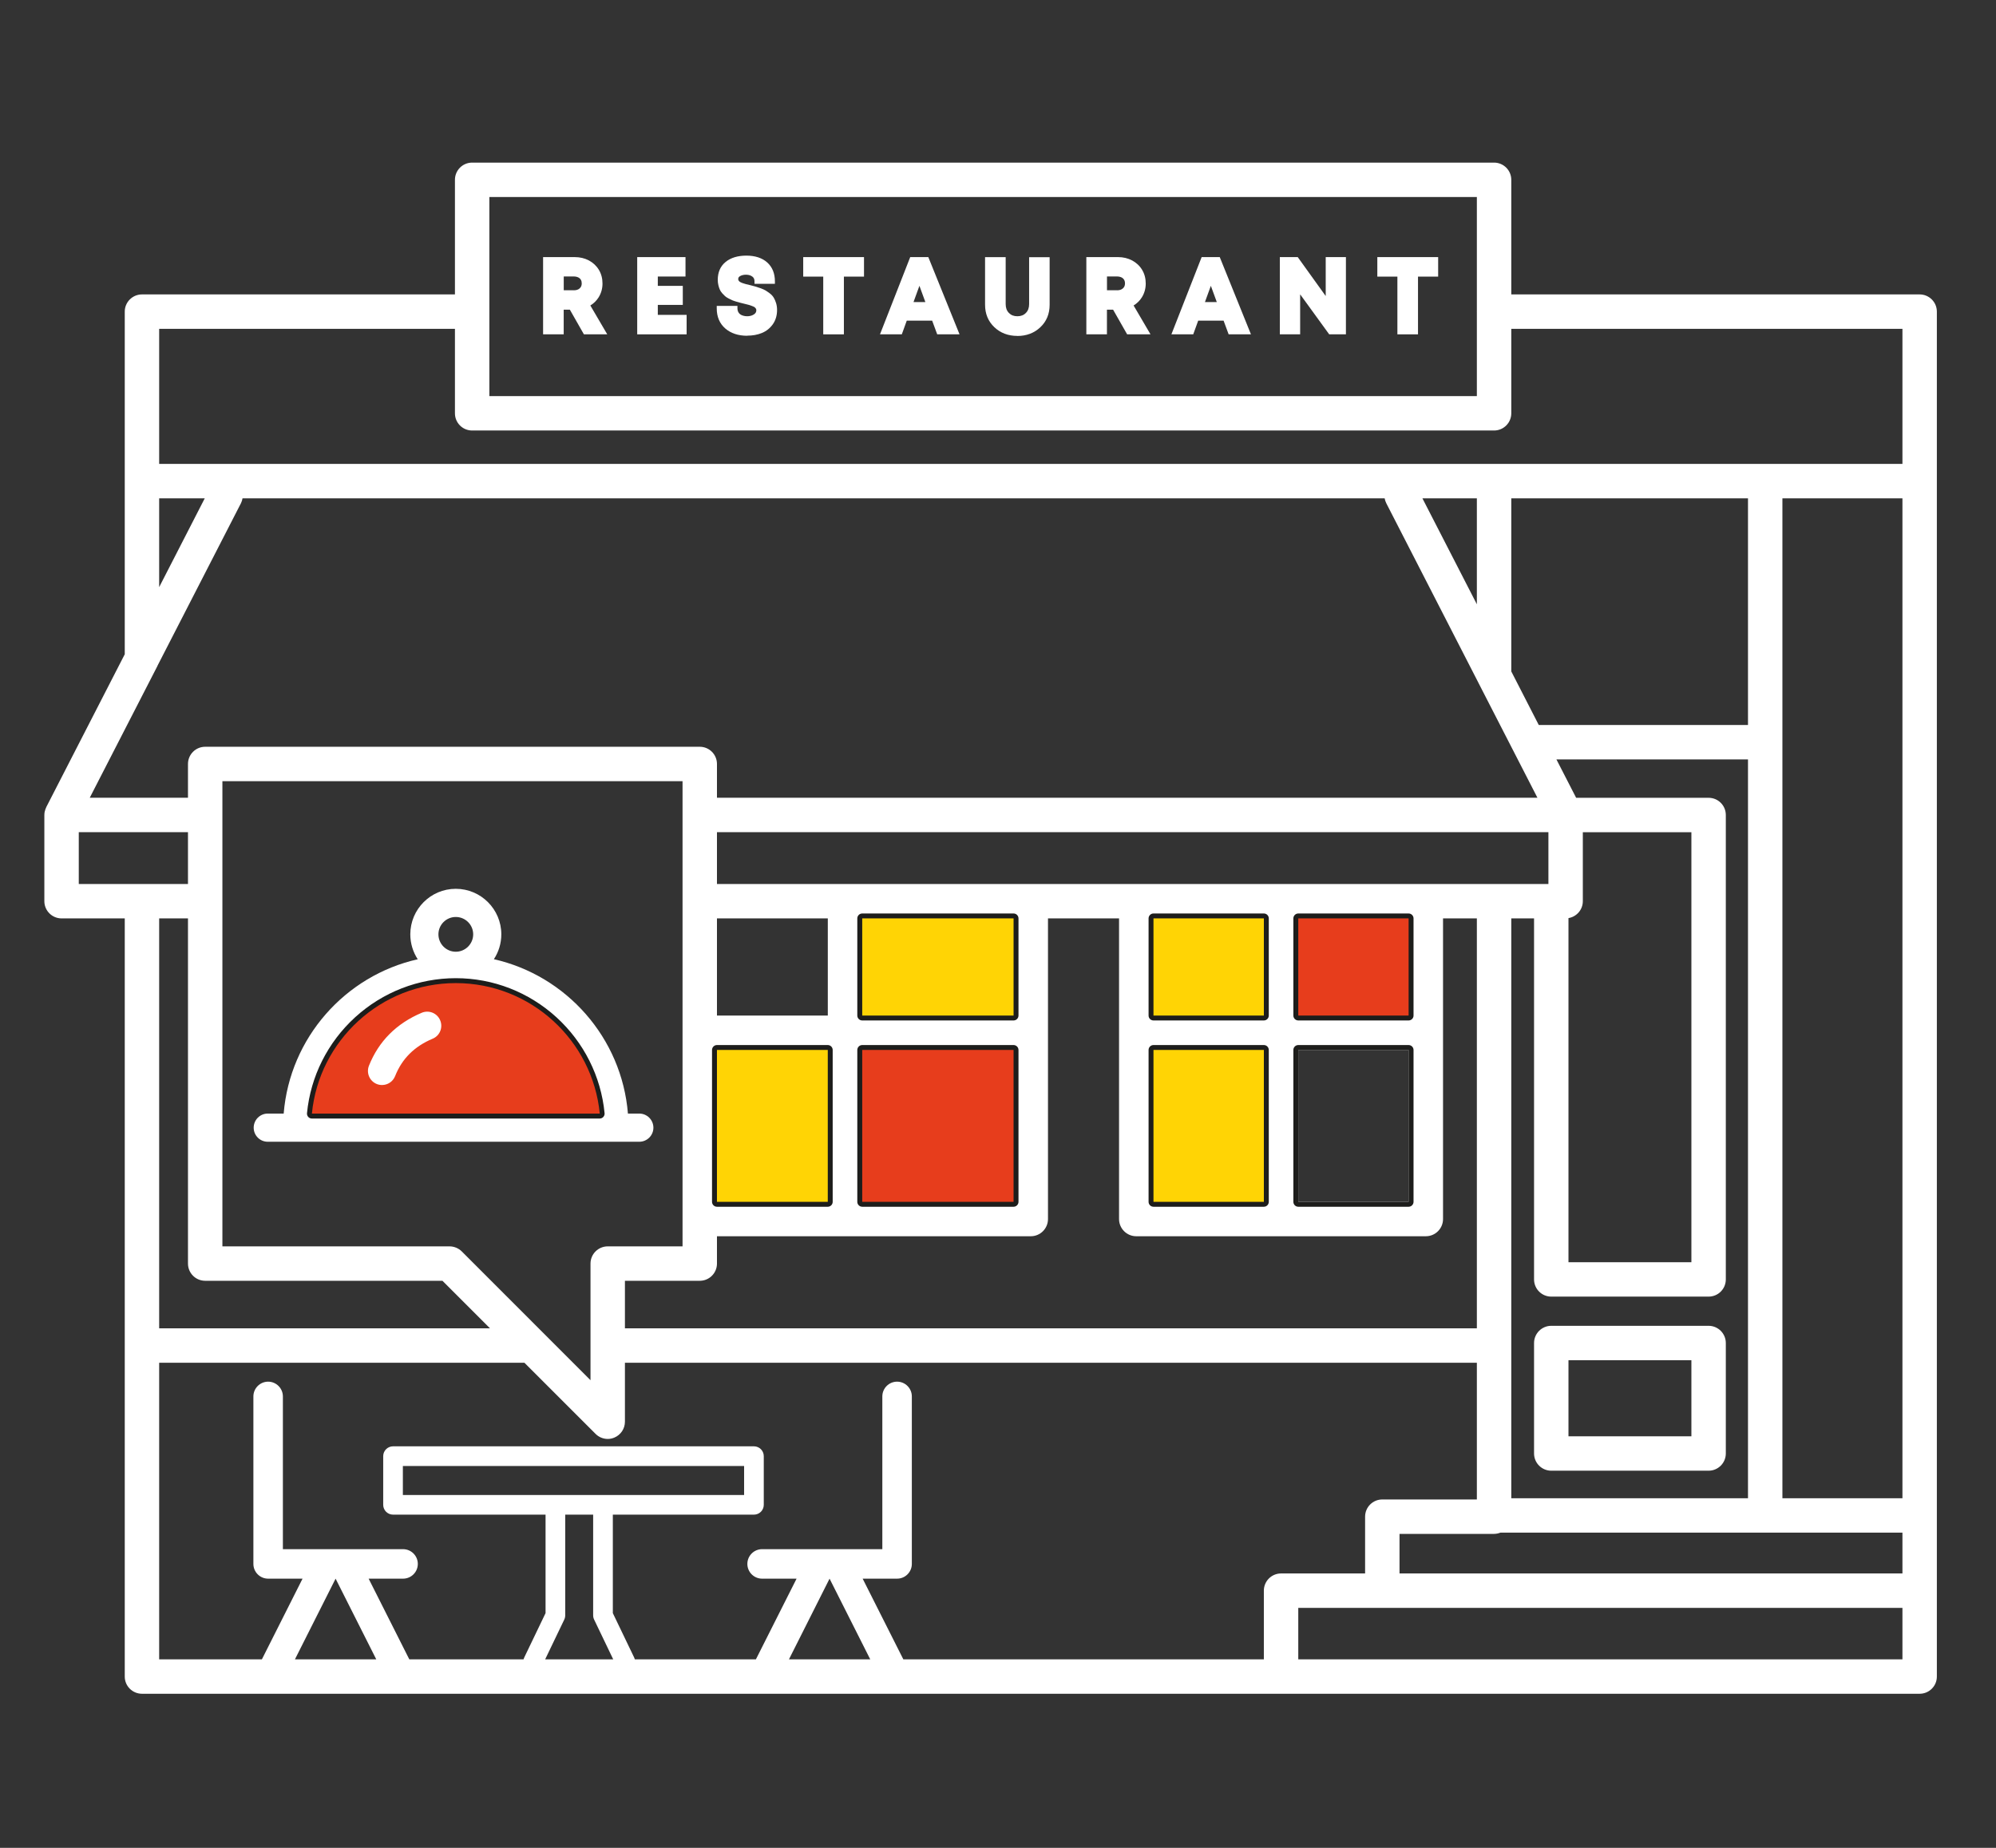
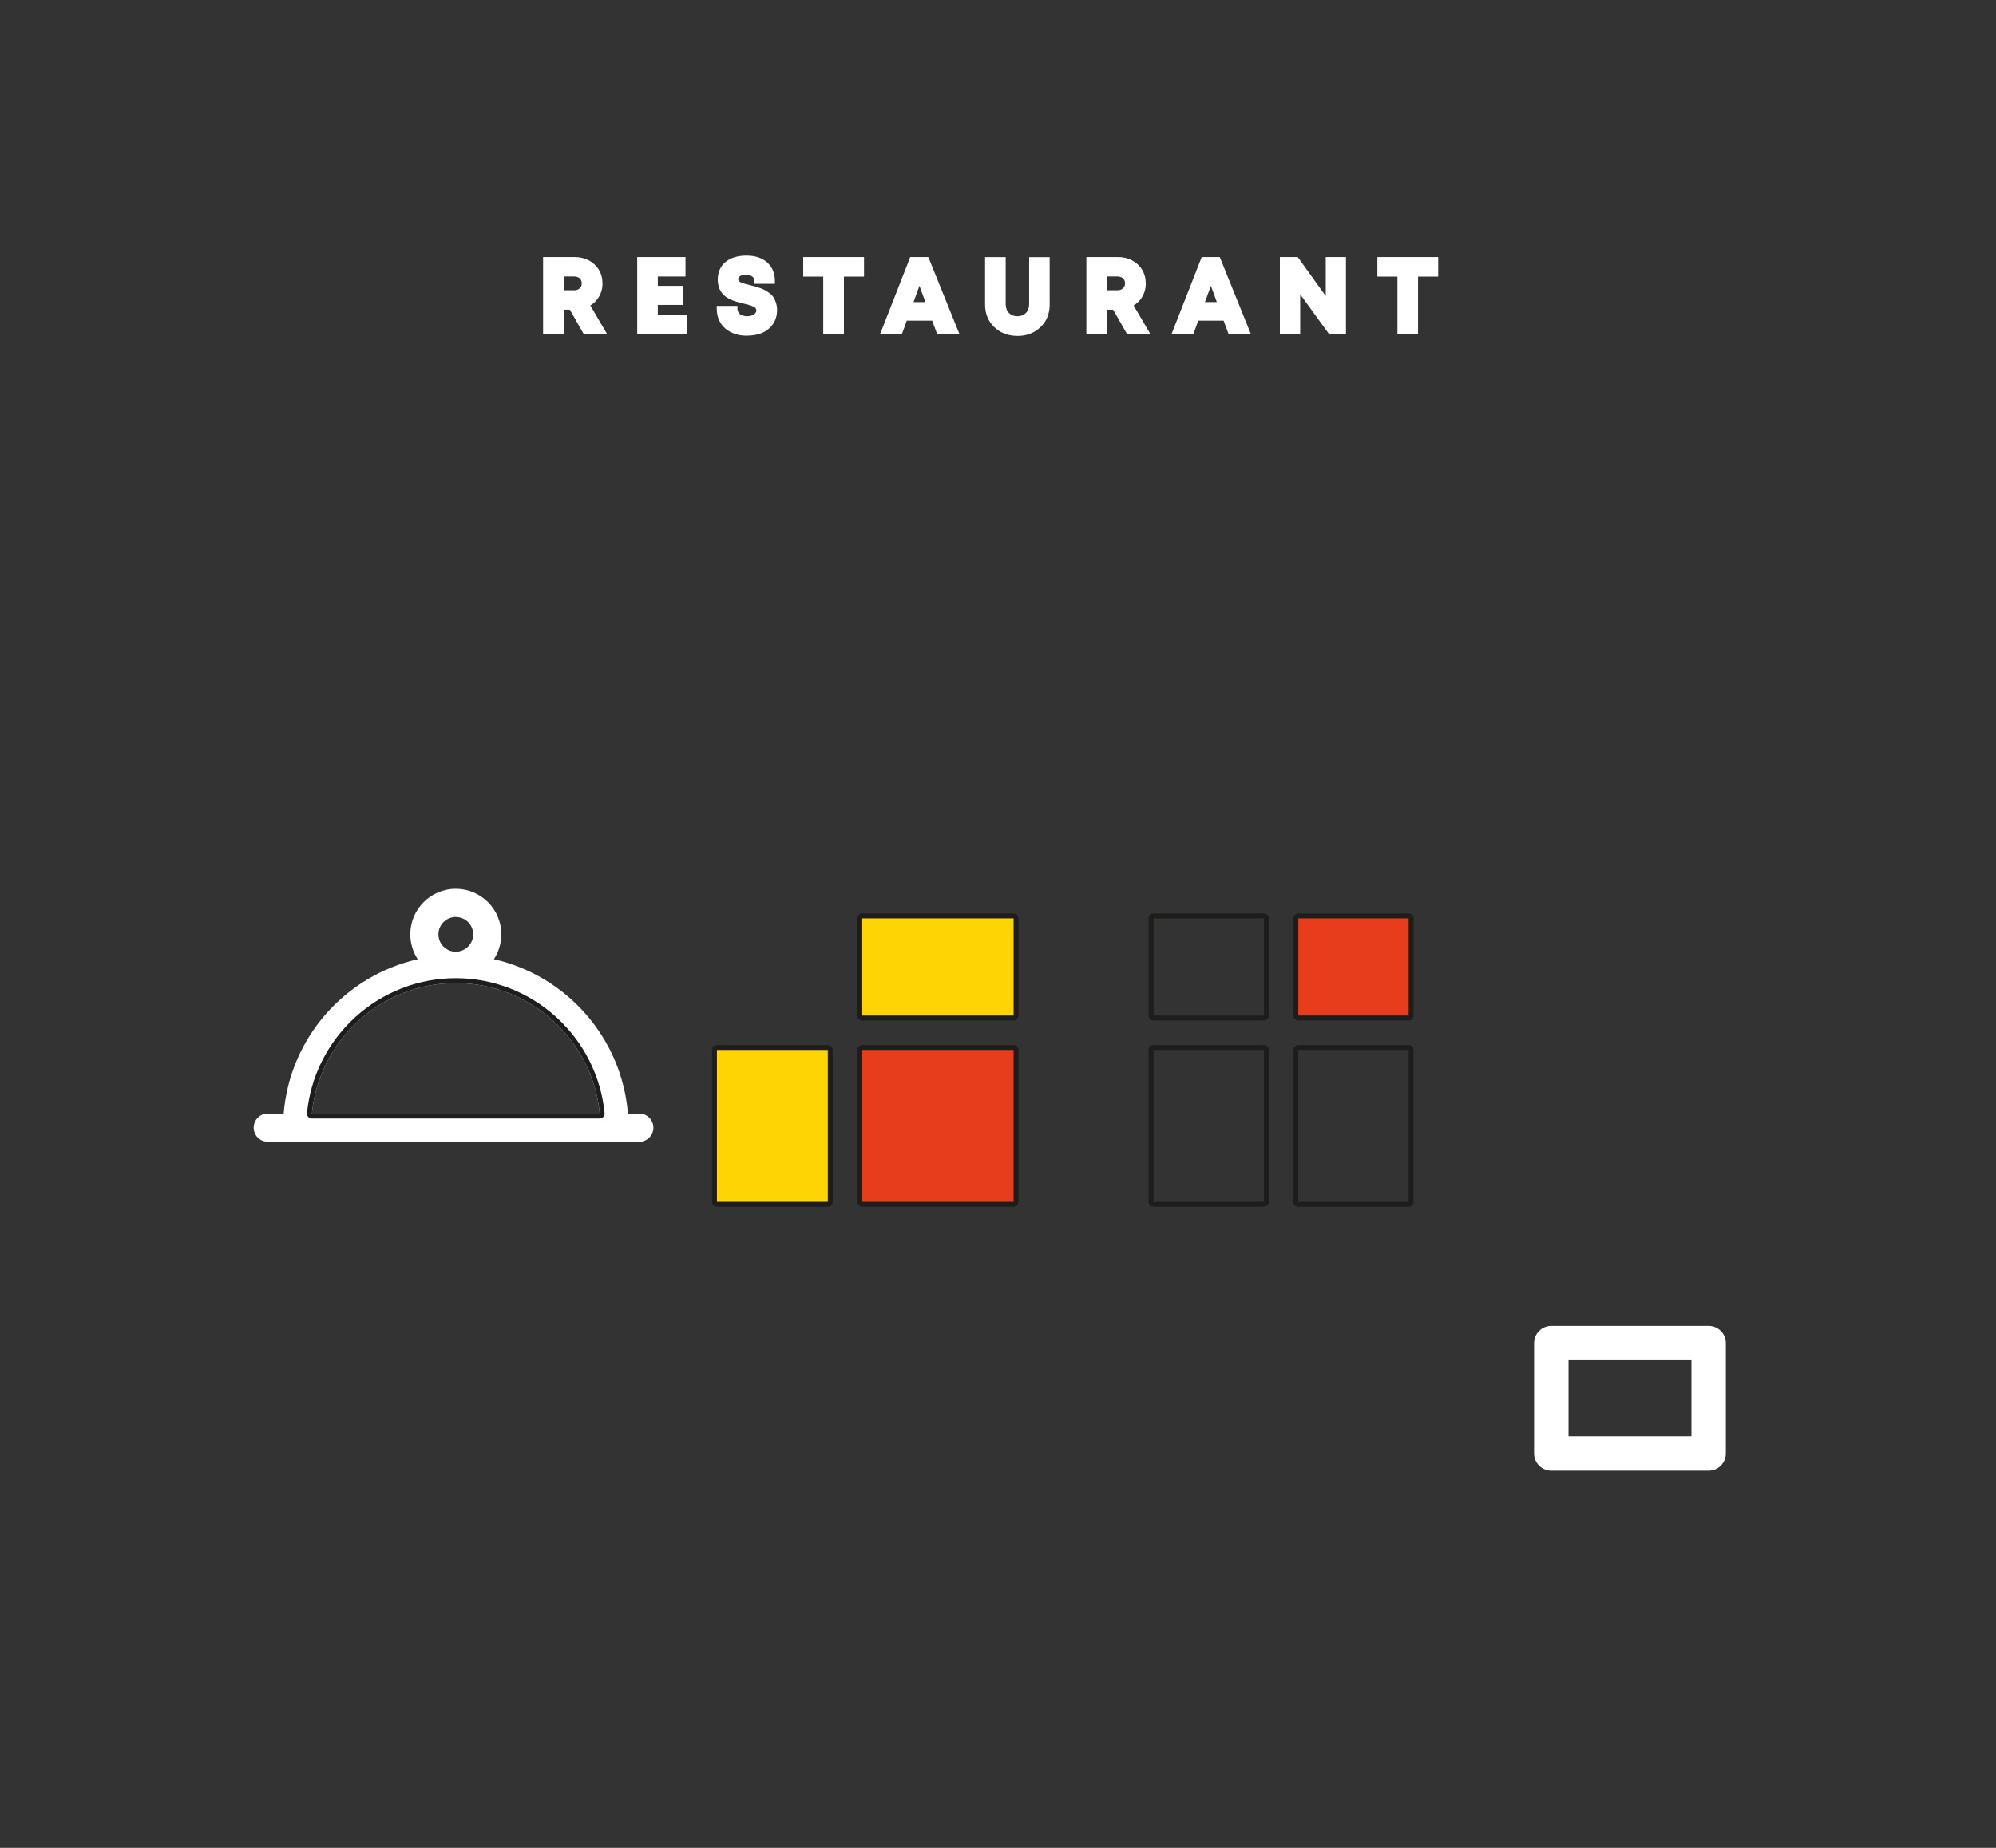
<svg xmlns="http://www.w3.org/2000/svg" width="135" height="125" viewBox="0 0 135 125" fill="none">
  <rect x="0" y="0" width="135" height="125" fill="#333333" stroke="none" />
-   <path d="M129.836 19.916H102.216V12.164C102.216 11.522 101.694 11 101.052 11H31.934C31.288 11 30.77 11.522 30.77 12.164V19.916H9.602C8.96 19.916 8.438 20.438 8.438 21.08V32.544V44.257L3.13 54.597C3.13 54.597 3.123 54.62 3.12 54.63C3.083 54.7 3.057 54.773 3.04 54.853C3.037 54.863 3.03 54.873 3.027 54.886C3.01 54.966 3 55.046 3 55.129V60.962C3 61.604 3.522 62.126 4.164 62.126H8.438V91.02V113.412C8.438 114.057 8.96 114.576 9.602 114.576H129.836C130.478 114.576 131 114.057 131 113.412V32.547V21.08C131 20.438 130.478 19.916 129.836 19.916ZM33.098 13.328H99.888V21.064C99.888 21.064 99.885 21.077 99.885 21.08C99.885 21.087 99.888 21.09 99.888 21.097V26.794H33.098V13.328ZM10.765 33.711H13.848L10.765 39.718V33.711ZM10.639 45.069C10.646 45.052 10.656 45.035 10.662 45.015L16.299 34.037C16.353 33.931 16.383 33.821 16.403 33.711H93.652C93.672 33.821 93.706 33.931 93.759 34.037L99.988 46.176C99.998 46.193 100.004 46.213 100.014 46.229L103.985 53.965H48.492V51.68C48.492 51.038 47.974 50.516 47.328 50.516H13.878C13.233 50.516 12.714 51.038 12.714 51.68V53.965H6.07L10.639 45.069ZM96.206 33.711H99.888V40.878L96.206 33.711ZM13.878 86.64H29.925L33.141 89.856H10.765V62.126H12.714V85.476C12.714 86.118 13.233 86.64 13.878 86.64ZM31.229 84.651C31.009 84.435 30.713 84.312 30.404 84.312H15.042V52.844H46.164V84.312H41.103C40.461 84.312 39.939 84.834 39.939 85.476V93.365L31.229 84.651ZM42.267 86.64H47.328C47.974 86.64 48.492 86.118 48.492 85.476V83.627H69.717C70.362 83.627 70.881 83.105 70.881 82.463V62.126H75.687V82.463C75.687 83.105 76.209 83.627 76.851 83.627H96.436C97.081 83.627 97.6 83.105 97.6 82.463V62.126H99.888V89.856H42.267V86.64ZM55.989 71.026V81.299H48.492V71.026H55.989ZM48.492 68.698V62.126H55.989V68.698H48.492ZM68.553 71.026V81.299H58.317V71.026H68.553ZM58.317 68.698V62.126H68.553V68.698H58.317ZM85.481 71.026V81.299H78.015V71.026H85.481ZM78.015 68.698V62.126H85.481V68.698H78.015ZM95.272 71.026V81.299H87.809V71.026H95.272ZM87.809 68.698V62.126H95.272V68.698H87.809ZM48.492 59.798V56.293H104.727V59.798H48.492ZM102.216 62.126H103.756V86.547C103.756 87.192 104.278 87.711 104.92 87.711H115.562C116.207 87.711 116.726 87.192 116.726 86.547V55.132C116.726 54.487 116.207 53.968 115.562 53.968H106.603L105.269 51.371H118.226V101.35H102.216V62.126ZM106.084 85.383V62.106C106.636 62.013 107.055 61.538 107.055 60.962V56.296H114.398V85.383H106.084ZM104.075 49.043L102.216 45.418V33.711H118.226V49.043H104.075ZM5.328 59.798V56.293H12.714V59.798H5.328ZM19.948 112.248L22.698 106.79L25.449 112.248H19.948ZM36.872 112.248L38.163 109.561C38.206 109.471 38.229 109.371 38.229 109.271V102.46H40.118V109.271C40.118 109.371 40.142 109.471 40.185 109.561L41.475 112.248H36.872ZM27.248 101.13V99.168H50.328V101.13H27.248ZM53.361 112.248L56.108 106.79L58.859 112.248H53.358H53.361ZM85.481 107.602V112.248H61.097L58.346 106.79H60.675C61.227 106.79 61.672 106.342 61.672 105.793V94.462C61.672 93.913 61.227 93.464 60.675 93.464C60.122 93.464 59.677 93.913 59.677 94.462V104.795H51.545C50.997 104.795 50.548 105.241 50.548 105.793C50.548 106.345 50.997 106.79 51.545 106.79H53.877L51.126 112.248H42.938C42.925 112.208 42.912 112.165 42.892 112.125L41.449 109.122V102.46H50.993C51.362 102.46 51.658 102.161 51.658 101.795V98.503C51.658 98.137 51.362 97.838 50.993 97.838H26.583C26.217 97.838 25.918 98.137 25.918 98.503V101.795C25.918 102.161 26.217 102.46 26.583 102.46H36.899V109.122L35.456 112.125C35.436 112.165 35.422 112.208 35.409 112.248H27.683L24.933 106.79H27.261C27.813 106.79 28.259 106.342 28.259 105.793C28.259 105.244 27.813 104.795 27.261 104.795H19.133V94.462C19.133 93.913 18.684 93.464 18.135 93.464C17.587 93.464 17.138 93.913 17.138 94.462V105.793C17.138 106.342 17.583 106.79 18.135 106.79H20.463L17.713 112.248H10.765V92.184H35.469L40.281 96.996C40.504 97.219 40.8 97.339 41.106 97.339C41.256 97.339 41.405 97.309 41.548 97.249C41.984 97.069 42.267 96.644 42.267 96.175V92.184H99.888V101.433H93.493C92.851 101.433 92.329 101.952 92.329 102.597V106.438H86.645C86 106.438 85.481 106.96 85.481 107.602ZM128.672 112.248H87.809V108.766H128.672V112.248ZM128.672 106.438H94.657V103.761H101.052C101.202 103.761 101.345 103.728 101.478 103.678H128.672V106.438ZM128.672 101.35H120.554V33.711H128.672V101.35ZM128.672 31.38H10.765V22.244H30.77V27.958C30.77 28.603 31.288 29.122 31.934 29.122H101.052C101.694 29.122 102.216 28.603 102.216 27.958V22.244H128.672V31.38Z" fill="white" />
  <path d="M55.987 70.859H48.49C48.399 70.859 48.324 70.934 48.324 71.026V81.299C48.324 81.391 48.399 81.465 48.49 81.465H55.987C56.078 81.465 56.153 81.391 56.153 81.299V71.026C56.153 70.934 56.078 70.859 55.987 70.859Z" fill="#FFD405" />
  <path d="M55.987 71.026V81.299H48.491V71.026H55.987ZM55.987 70.693H48.491C48.308 70.693 48.158 70.843 48.158 71.026V81.299C48.158 81.482 48.308 81.632 48.491 81.632H55.987C56.17 81.632 56.319 81.482 56.319 81.299V71.026C56.319 70.843 56.17 70.693 55.987 70.693Z" fill="#1D1D1B" />
  <path d="M68.553 61.96H58.317C58.225 61.96 58.15 62.034 58.15 62.126V68.698C58.15 68.79 58.225 68.864 58.317 68.864H68.553C68.645 68.864 68.719 68.79 68.719 68.698V62.126C68.719 62.034 68.645 61.96 68.553 61.96Z" fill="#FFD405" />
  <path d="M68.553 62.126V68.698H58.317V62.126H68.553ZM68.553 61.794H58.317C58.134 61.794 57.984 61.943 57.984 62.126V68.698C57.984 68.881 58.134 69.03 58.317 69.03H68.553C68.736 69.03 68.886 68.881 68.886 68.698V62.126C68.886 61.943 68.736 61.794 68.553 61.794Z" fill="#1D1D1B" />
  <path d="M68.553 70.859H58.317C58.225 70.859 58.15 70.934 58.15 71.026V81.299C58.15 81.391 58.225 81.465 58.317 81.465H68.553C68.645 81.465 68.719 81.391 68.719 81.299V71.026C68.719 70.934 68.645 70.859 68.553 70.859Z" fill="#E73D1C" />
  <path d="M68.553 71.026V81.299H58.317V71.026H68.553ZM68.553 70.693H58.317C58.134 70.693 57.984 70.843 57.984 71.026V81.299C57.984 81.482 58.134 81.632 58.317 81.632H68.553C68.736 81.632 68.886 81.482 68.886 81.299V71.026C68.886 70.843 68.736 70.693 68.553 70.693Z" fill="#1D1D1B" />
-   <path d="M85.482 70.859H78.016C77.924 70.859 77.85 70.934 77.85 71.026V81.299C77.85 81.391 77.924 81.465 78.016 81.465H85.482C85.574 81.465 85.648 81.391 85.648 81.299V71.026C85.648 70.934 85.574 70.859 85.482 70.859Z" fill="#FFD405" />
  <path d="M85.482 71.026V81.299H78.016V71.026H85.482ZM85.482 70.693H78.016C77.833 70.693 77.684 70.843 77.684 71.026V81.299C77.684 81.482 77.833 81.632 78.016 81.632H85.482C85.665 81.632 85.815 81.482 85.815 81.299V71.026C85.815 70.843 85.665 70.693 85.482 70.693Z" fill="#1D1D1B" />
  <path d="M95.272 61.96H87.809C87.717 61.96 87.643 62.034 87.643 62.126V68.698C87.643 68.79 87.717 68.864 87.809 68.864H95.272C95.364 68.864 95.438 68.79 95.438 68.698V62.126C95.438 62.034 95.364 61.96 95.272 61.96Z" fill="#E73D1C" />
  <path d="M95.272 62.126V68.698H87.809V62.126H95.272ZM95.272 61.794H87.809C87.626 61.794 87.477 61.943 87.477 62.126V68.698C87.477 68.881 87.626 69.03 87.809 69.03H95.272C95.455 69.03 95.605 68.881 95.605 68.698V62.126C95.605 61.943 95.455 61.794 95.272 61.794Z" fill="#1D1D1B" />
-   <path d="M85.482 61.96H78.016C77.924 61.96 77.85 62.034 77.85 62.126V68.698C77.85 68.79 77.924 68.864 78.016 68.864H85.482C85.574 68.864 85.648 68.79 85.648 68.698V62.126C85.648 62.034 85.574 61.96 85.482 61.96Z" fill="#FFD405" />
  <path d="M85.482 62.126V68.698H78.016V62.126H85.482ZM85.482 61.794H78.016C77.833 61.794 77.684 61.943 77.684 62.126V68.698C77.684 68.881 77.833 69.03 78.016 69.03H85.482C85.665 69.03 85.815 68.881 85.815 68.698V62.126C85.815 61.943 85.665 61.794 85.482 61.794Z" fill="#1D1D1B" />
  <path d="M95.272 71.026V81.299H87.809V71.026H95.272ZM95.272 70.693H87.809C87.626 70.693 87.477 70.843 87.477 71.026V81.299C87.477 81.482 87.626 81.632 87.809 81.632H95.272C95.455 81.632 95.605 81.482 95.605 81.299V71.026C95.605 70.843 95.455 70.693 95.272 70.693Z" fill="#1D1D1B" />
  <path d="M115.562 89.686H104.92C104.278 89.686 103.756 90.209 103.756 90.85V98.323C103.756 98.965 104.278 99.487 104.92 99.487H115.562C116.204 99.487 116.726 98.965 116.726 98.323V90.85C116.726 90.209 116.204 89.686 115.562 89.686ZM114.398 97.159H106.084V92.014H114.398V97.159Z" fill="white" />
  <path d="M43.238 75.329H42.47C42.054 70.198 38.31 65.997 33.404 64.886C33.72 64.404 33.907 63.826 33.907 63.204C33.907 61.508 32.526 60.124 30.827 60.124C29.127 60.124 27.751 61.508 27.751 63.204C27.751 63.826 27.937 64.404 28.253 64.89C23.347 65.997 19.603 70.201 19.187 75.329H18.109C17.584 75.329 17.158 75.758 17.158 76.284C17.158 76.809 17.584 77.235 18.109 77.235H43.238C43.764 77.235 44.193 76.809 44.193 76.284C44.193 75.758 43.764 75.329 43.238 75.329ZM30.827 62.03C31.475 62.03 32.004 62.555 32.004 63.204C32.004 63.852 31.475 64.381 30.827 64.381C30.178 64.381 29.653 63.852 29.653 63.204C29.653 62.555 30.182 62.03 30.827 62.03ZM21.096 75.329C21.575 70.384 25.759 66.503 30.83 66.503C35.902 66.503 40.082 70.384 40.565 75.329H21.096Z" fill="white" />
-   <path d="M21.096 75.496C21.05 75.496 21.003 75.476 20.973 75.442C20.943 75.409 20.927 75.362 20.93 75.316C21.426 70.198 25.683 66.34 30.831 66.34C35.979 66.34 40.233 70.198 40.731 75.316C40.735 75.362 40.721 75.409 40.688 75.442C40.658 75.476 40.612 75.496 40.565 75.496H21.096Z" fill="#E73D1C" />
  <path d="M30.83 66.503C35.902 66.503 40.083 70.384 40.565 75.329H21.096C21.575 70.384 25.759 66.503 30.83 66.503ZM30.83 66.17C28.306 66.17 25.885 67.111 24.016 68.817C22.16 70.514 21.006 72.815 20.764 75.299C20.753 75.392 20.787 75.486 20.847 75.555C20.91 75.625 21 75.665 21.093 75.665H40.561C40.655 75.665 40.744 75.625 40.807 75.555C40.871 75.486 40.901 75.392 40.891 75.299C40.648 72.815 39.494 70.514 37.638 68.817C35.769 67.111 33.351 66.17 30.827 66.17H30.83Z" fill="#1D1D1B" />
-   <path d="M28.522 68.511C26.813 69.233 25.612 70.437 24.954 72.093C24.761 72.582 24.997 73.134 25.486 73.331C25.602 73.377 25.719 73.397 25.839 73.397C26.218 73.397 26.573 73.171 26.723 72.795C27.192 71.614 28.024 70.786 29.264 70.264C29.75 70.061 29.976 69.503 29.77 69.017C29.567 68.531 29.008 68.305 28.522 68.511Z" fill="white" />
  <path d="M39.493 22.617L38.542 20.947H38.126V22.617H36.732V17.392H38.877C39.223 17.392 39.546 17.468 39.829 17.618C40.115 17.771 40.344 17.984 40.507 18.257C40.67 18.529 40.75 18.839 40.75 19.181C40.75 19.524 40.66 19.836 40.487 20.116C40.344 20.342 40.155 20.528 39.928 20.665L41.072 22.617H39.499H39.493ZM38.808 19.637C38.981 19.637 39.114 19.594 39.21 19.504C39.303 19.417 39.346 19.314 39.346 19.171C39.346 19.075 39.327 18.995 39.287 18.925C39.247 18.859 39.19 18.805 39.11 18.765C39.027 18.726 38.924 18.702 38.808 18.702H38.129V19.634H38.808V19.637Z" fill="white" />
  <path d="M43.098 22.617V17.392H46.364V18.706H44.491V19.338H46.181V20.625H44.491V21.3H46.44V22.617H43.098Z" fill="white" />
  <path d="M50.538 22.713C49.93 22.713 49.434 22.547 49.055 22.221C48.673 21.888 48.477 21.433 48.477 20.861V20.694H49.877V20.861C49.877 20.954 49.893 21.03 49.927 21.097C49.96 21.163 50.003 21.217 50.056 21.256C50.116 21.3 50.186 21.333 50.266 21.356C50.349 21.38 50.435 21.393 50.529 21.393C50.711 21.393 50.864 21.353 50.994 21.267C51.104 21.193 51.154 21.107 51.154 20.987C51.154 20.944 51.144 20.907 51.124 20.877C51.097 20.837 51.067 20.804 51.037 20.781C51.014 20.764 50.961 20.734 50.851 20.694C50.758 20.658 50.678 20.631 50.612 20.615C50.542 20.598 50.439 20.571 50.302 20.538L50.05 20.475C49.993 20.462 49.907 20.435 49.794 20.402C49.677 20.369 49.587 20.335 49.524 20.309C49.464 20.282 49.385 20.245 49.288 20.196C49.182 20.142 49.099 20.086 49.035 20.029C48.979 19.979 48.919 19.916 48.852 19.843C48.776 19.76 48.719 19.67 48.679 19.577C48.643 19.494 48.613 19.394 48.586 19.284C48.56 19.175 48.546 19.052 48.546 18.928C48.546 18.413 48.726 18.004 49.082 17.715C49.428 17.435 49.9 17.292 50.485 17.292C51.071 17.292 51.553 17.449 51.892 17.755C52.238 18.067 52.411 18.496 52.411 19.032V19.198H51.031V19.032C51.031 18.885 50.984 18.782 50.884 18.709C50.771 18.626 50.632 18.583 50.455 18.583C50.299 18.583 50.163 18.616 50.053 18.679C49.967 18.729 49.93 18.789 49.93 18.879C49.93 18.915 49.937 18.945 49.953 18.972C49.98 19.012 50.006 19.042 50.036 19.061C50.06 19.078 50.106 19.105 50.209 19.145C50.299 19.178 50.379 19.201 50.442 19.218L50.745 19.291C50.898 19.331 51.011 19.358 51.087 19.381C51.164 19.404 51.273 19.437 51.42 19.491C51.573 19.544 51.689 19.597 51.776 19.647C51.855 19.697 51.952 19.76 52.058 19.84C52.178 19.93 52.271 20.033 52.334 20.139C52.394 20.242 52.447 20.362 52.491 20.502C52.534 20.645 52.557 20.801 52.557 20.967C52.557 21.34 52.461 21.666 52.268 21.938C52.078 22.204 51.829 22.404 51.526 22.527C51.234 22.647 50.901 22.706 50.532 22.706L50.538 22.713Z" fill="white" />
  <path d="M55.68 22.617V18.712H54.326V17.392H58.437V18.712H57.077V22.617H55.68Z" fill="white" />
  <path d="M63.389 22.617L63.046 21.689H61.33L60.994 22.617H59.518L61.563 17.392H62.787L64.899 22.617H63.389ZM62.587 20.432L62.185 19.334L61.786 20.432H62.587Z" fill="white" />
  <path d="M68.81 22.723C68.185 22.723 67.663 22.524 67.25 22.131C66.835 21.735 66.625 21.227 66.625 20.615V17.395H68.019V20.565C68.019 20.821 68.088 21.017 68.238 21.17C68.384 21.32 68.57 21.393 68.81 21.393C69.049 21.393 69.239 21.32 69.385 21.17C69.535 21.02 69.605 20.821 69.605 20.568V17.399H70.992V20.618C70.992 21.23 70.782 21.742 70.366 22.134C69.954 22.527 69.429 22.727 68.807 22.727L68.81 22.723Z" fill="white" />
  <path d="M76.235 22.617L75.284 20.947H74.868V22.617H73.475V17.392H75.62C75.966 17.392 76.288 17.468 76.571 17.618C76.857 17.771 77.086 17.984 77.249 18.257C77.412 18.529 77.492 18.839 77.492 19.181C77.492 19.524 77.402 19.836 77.229 20.116C77.086 20.342 76.897 20.528 76.671 20.665L77.815 22.617H76.242H76.235ZM75.55 19.637C75.723 19.637 75.856 19.594 75.952 19.504C76.045 19.417 76.089 19.314 76.089 19.171C76.089 19.075 76.069 18.995 76.029 18.925C75.989 18.859 75.932 18.805 75.853 18.765C75.769 18.726 75.666 18.702 75.55 18.702H74.871V19.634H75.55V19.637Z" fill="white" />
  <path d="M83.1 22.617L82.757 21.689H81.041L80.705 22.617H79.228L81.274 17.392H82.498L84.609 22.617H83.1ZM82.298 20.432L81.896 19.334L81.497 20.432H82.298Z" fill="white" />
  <path d="M89.901 22.617L87.936 19.91V22.617H86.562V17.392H87.773L89.665 20.026V17.392H91.032V22.617H89.901Z" fill="white" />
  <path d="M94.513 22.617V18.712H93.156V17.392H97.27V18.712H95.907V22.617H94.513Z" fill="white" />
</svg>